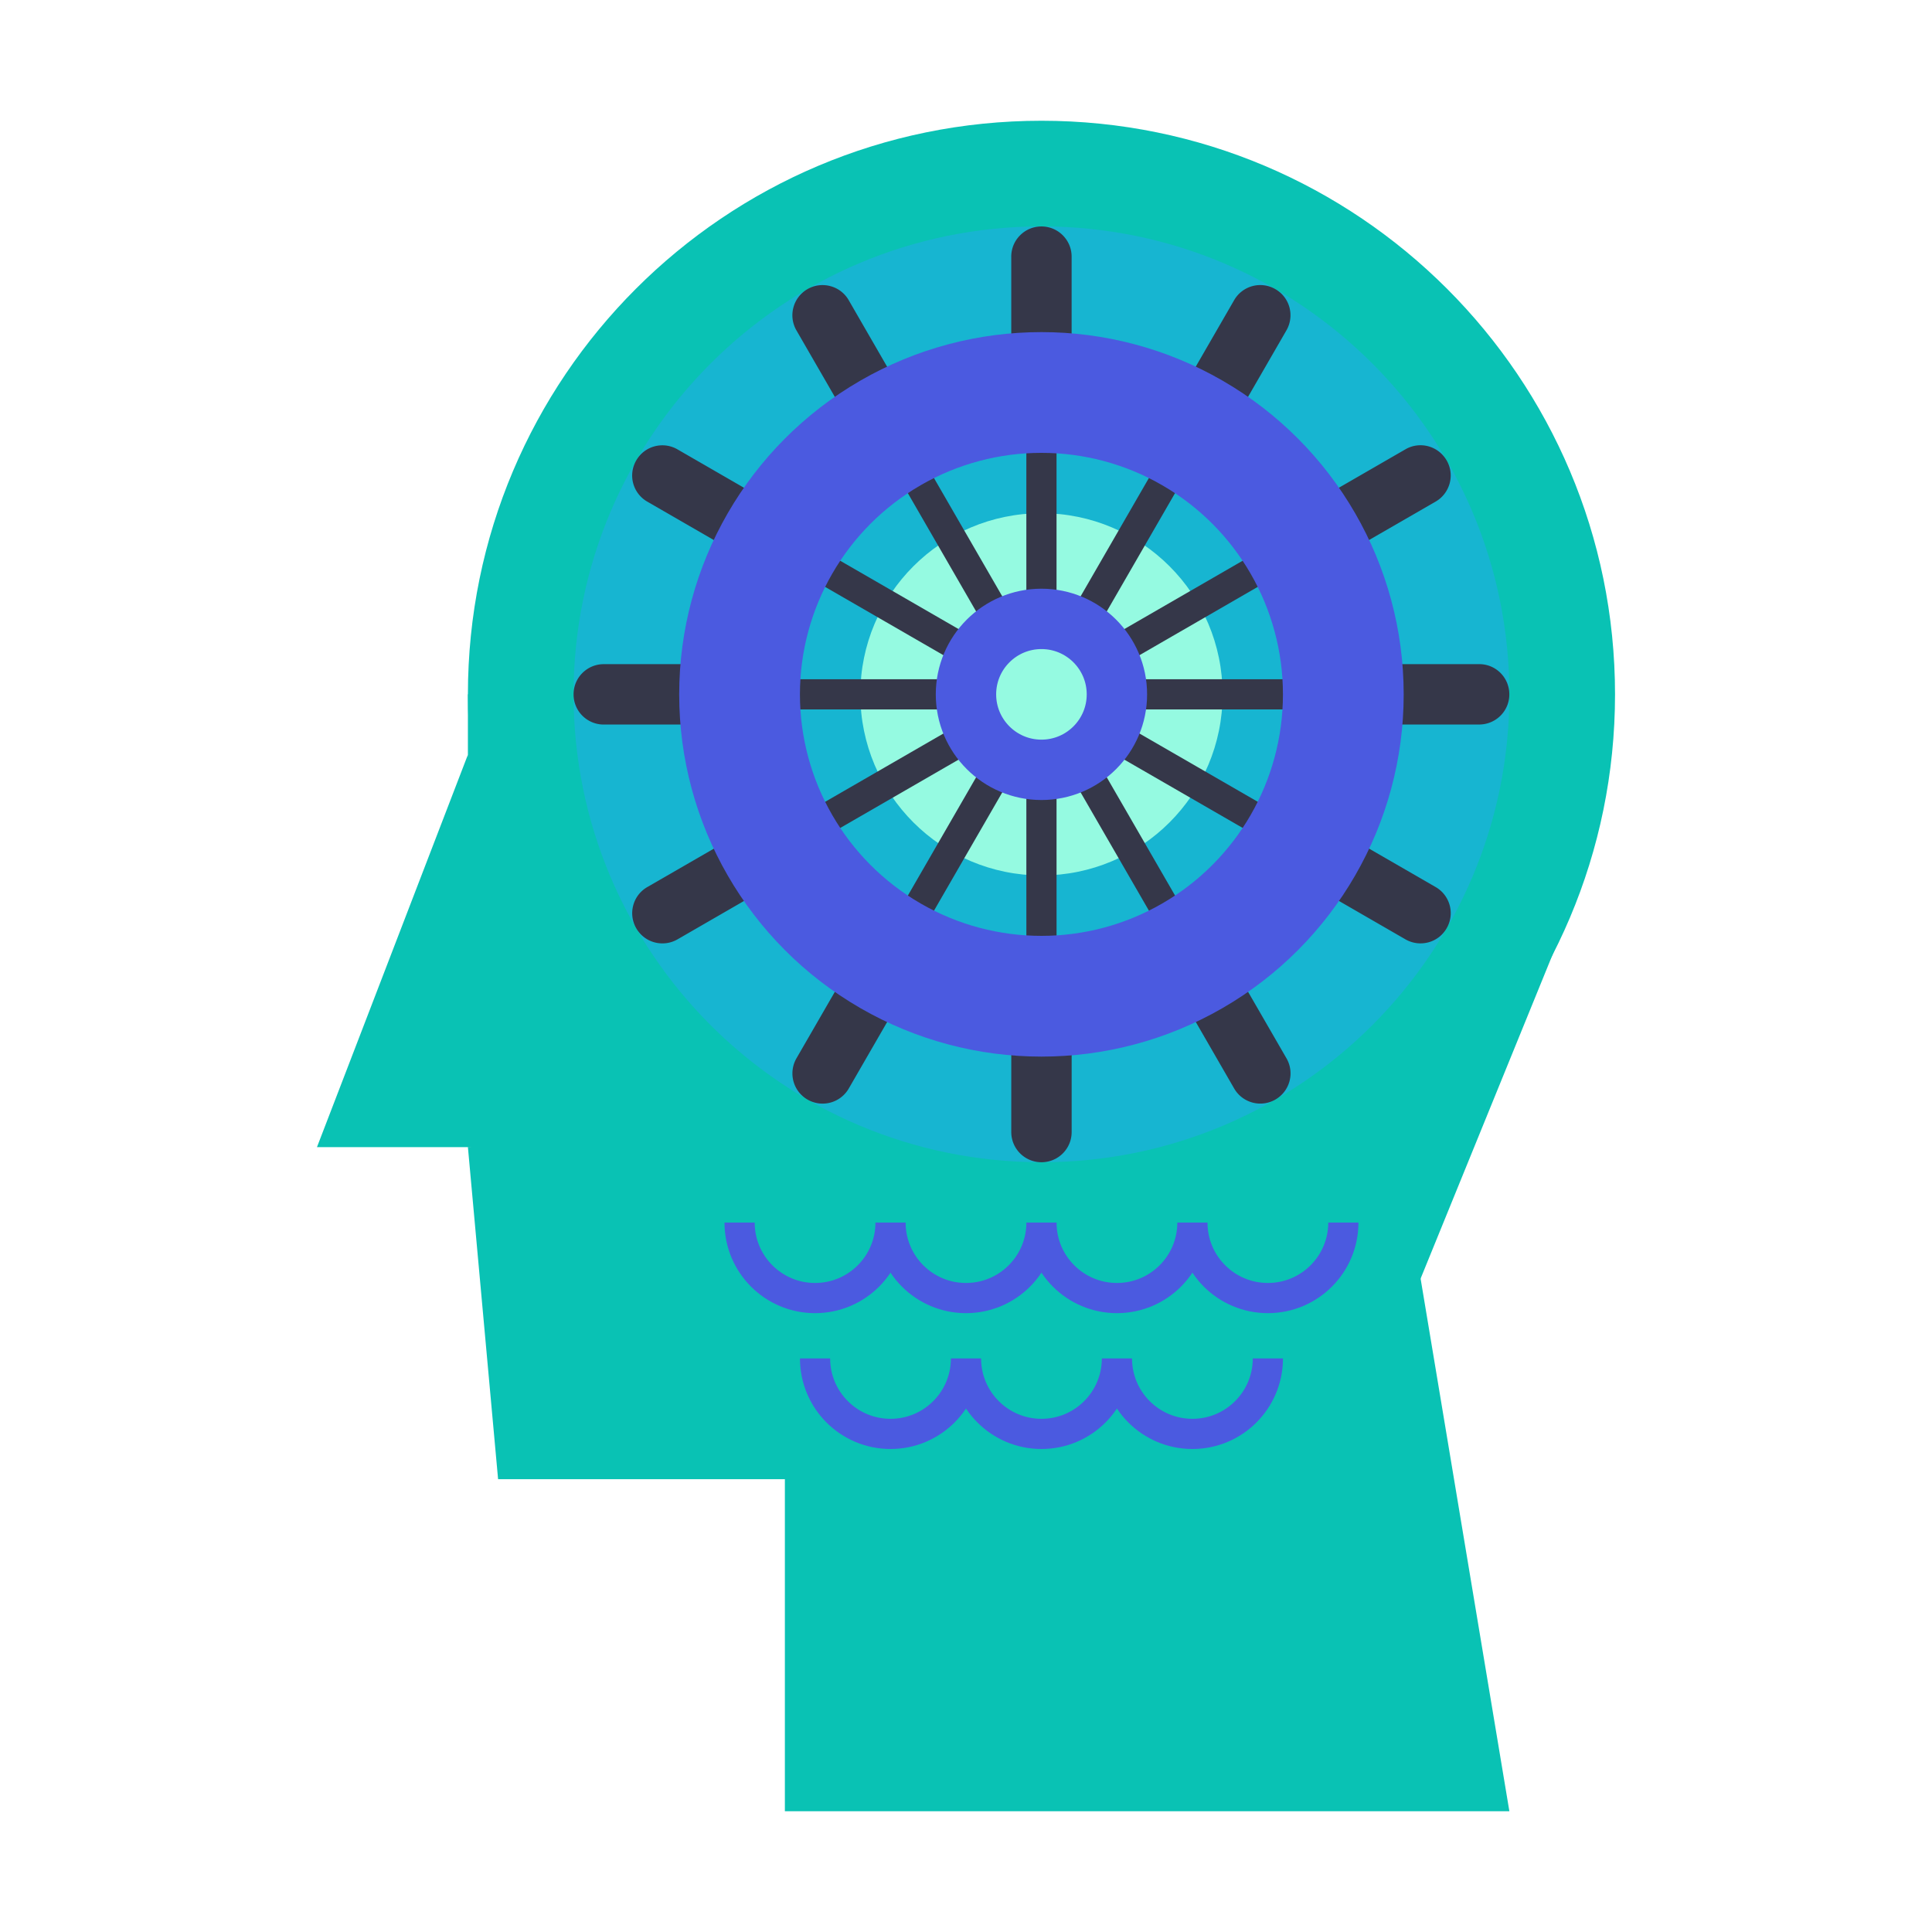
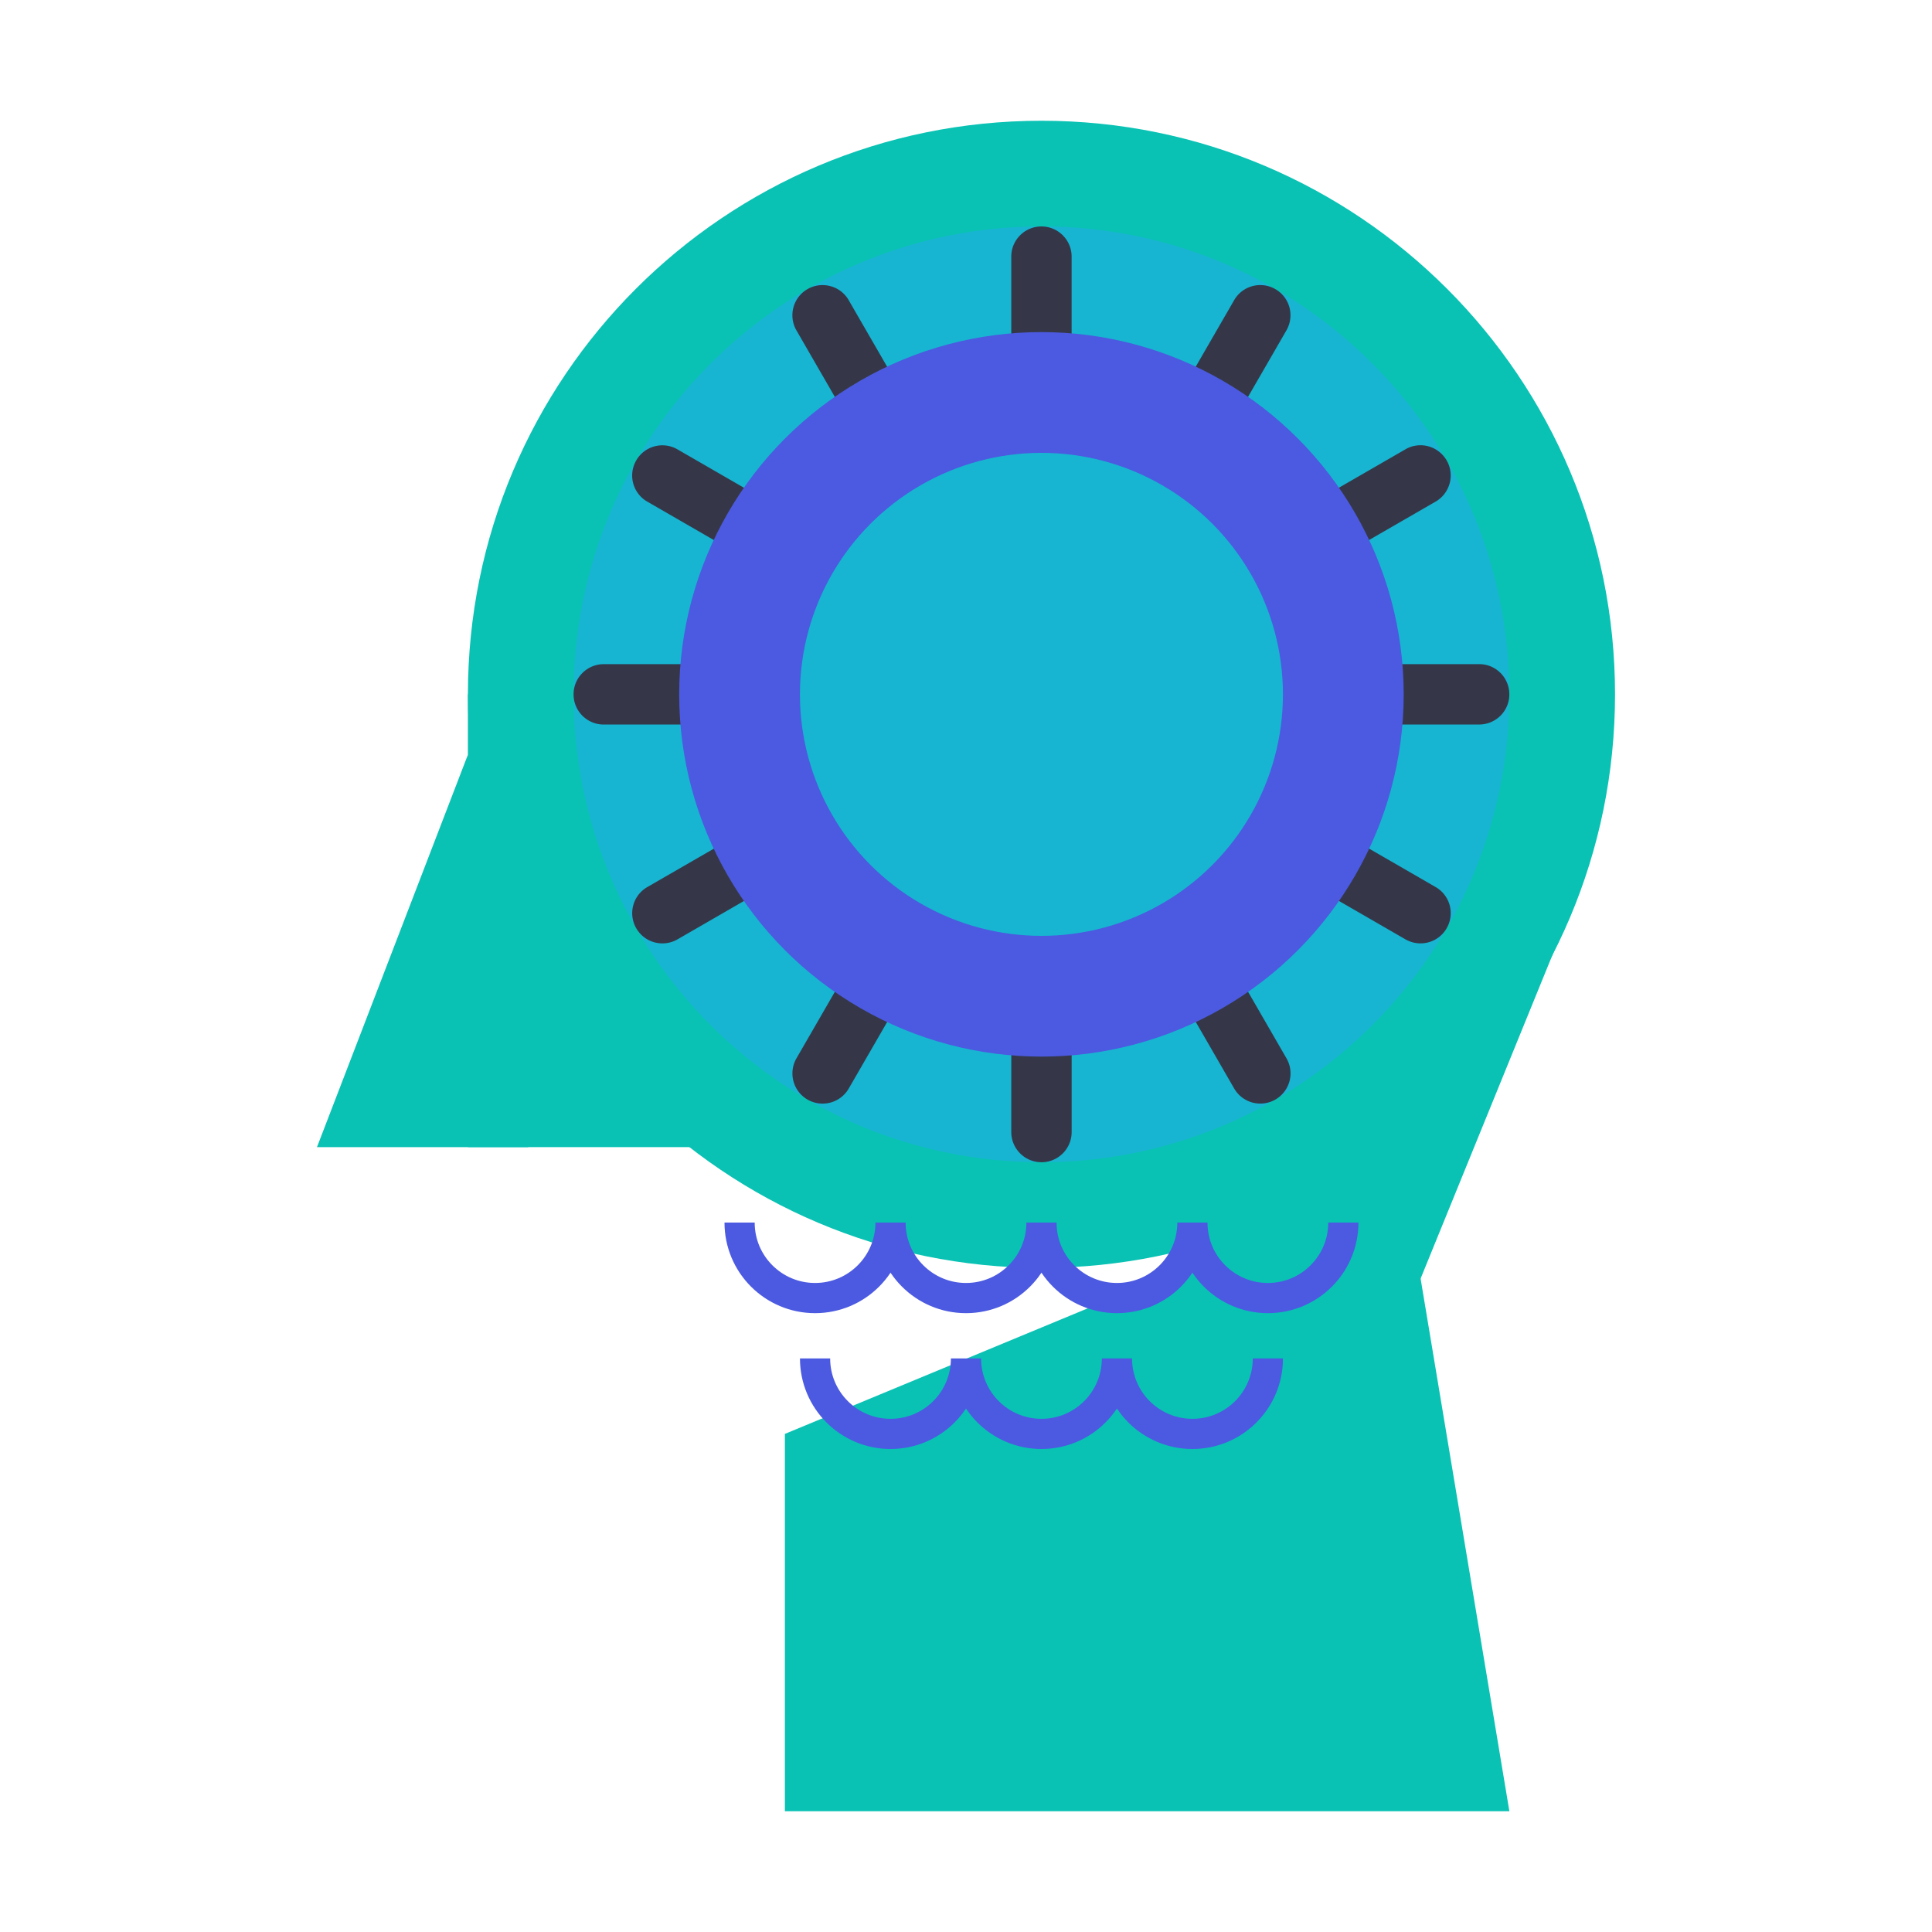
<svg xmlns="http://www.w3.org/2000/svg" viewBox="0 0 128 128">
  <g fill="#0051fe" class="colorf2f2f2 svgShape">
    <path d="M107 46.003C107 66.988 89.986 84 69.002 84 48.016 84 31 66.988 31 46.003 31 25.014 48.016 8 69.002 8 89.986 8 107 25.014 107 46.003z" fill="#09c2b4" class="color000000 svgShape" />
    <path d="M31 46h20v30H31z" fill="#09c2b4" class="color000000 svgShape" />
    <path d="M35 76H21l10-26z" fill="#09c2b4" class="color000000 svgShape" />
-     <path d="M82 98H33l-2-22 56-4z" fill="#09c2b4" class="color000000 svgShape" />
    <path d="M100 120H52V95l41-17z" fill="#09c2b4" class="color000000 svgShape" />
    <path d="M79 91.039 94 85l11-27-26 4z" fill="#09c2b4" class="color000000 svgShape" />
  </g>
  <path fill="#17b5d1" d="M100 46.003C100 63.121 86.119 77 69.002 77 51.883 77 38 63.121 38 46.003 38 28.881 51.883 15 69.002 15 86.119 15 100 28.881 100 46.003z" class="colorffffff svgShape" />
-   <circle cx="69" cy="46.001" r="12" fill="#95fae1" class="color76d0de svgShape" />
  <path fill="#353749" d="M70.412 15.589c-.391-.391-.902-.586-1.414-.586s-1.023.195-1.414.586-.586.902-.586 1.414v7h4v-7a1.99 1.99 0 0 0-.586-1.414zM55.016 18.957a1.995 1.995 0 0 0-2.45 1.414 1.995 1.995 0 0 0 .2 1.518l3.5 6.063 3.464-2-3.5-6.063a1.987 1.987 0 0 0-1.214-.932zM43.366 29.571a1.997 1.997 0 0 0-1.214.933 1.994 1.994 0 0 0 .733 2.731l6.063 3.501 1.999-3.464-6.062-3.5a1.997 1.997 0 0 0-1.519-.201zM38.585 44.589c-.39.39-.585.902-.585 1.414a1.997 1.997 0 0 0 2 2h7l-.001-4L40 44.002c-.512 0-1.023.195-1.415.587zM41.953 59.985a1.992 1.992 0 0 0 .201 1.517 2 2 0 0 0 2.732.733l6.062-3.5-2-3.464-6.062 3.499c-.444.255-.789.68-.933 1.215zM52.568 71.635a2 2 0 0 0 3.665.481l3.5-6.063-3.465-1.999-3.5 6.061a2.003 2.003 0 0 0-.2 1.52zM67.586 76.416A2 2 0 0 0 71 75.001v-7h-4L66.999 75a2 2 0 0 0 .587 1.416zM82.982 73.048a2.002 2.002 0 0 0 2.45-1.414 1.987 1.987 0 0 0-.2-1.519l-3.5-6.062-3.464 2 3.498 6.061c.256.445.681.789 1.216.934zM94.632 62.433c.533-.143.96-.49 1.213-.933a1.995 1.995 0 0 0-.732-2.732l-6.062-3.5-2 3.465 6.06 3.499c.446.257.985.343 1.521.201zM99.413 47.415c.391-.391.587-.905.584-1.415a2.002 2.002 0 0 0-.584-1.414 1.98 1.98 0 0 0-1.415-.585l-7-.001.001 4.001h6.997c.514 0 1.024-.195 1.417-.586zM96.045 32.019a1.985 1.985 0 0 0-.201-1.517 2.014 2.014 0 0 0-1.213-.934 1.983 1.983 0 0 0-1.519.201l-6.063 3.5 2.001 3.463 6.061-3.498c.445-.256.788-.68.934-1.215zM85.43 20.369a1.988 1.988 0 0 0-.933-1.213 1.996 1.996 0 0 0-2.732.731l-3.501 6.063 3.465 2 3.499-6.061a2 2 0 0 0 .202-1.52z" class="color353f49 svgShape" />
-   <path fill="none" stroke="#353749" stroke-miterlimit="10" stroke-width="2" d="M68.998 27.003v14M59.498 29.549l7 12.124M52.545 36.504l12.123 6.999M50 46.003h13.998M52.546 55.502l12.122-6.999M59.5 62.456l6.998-12.123M69 65.001l-.002-13.998M78.5 62.455l-7.002-12.122M85.453 55.5l-12.125-6.997M87.998 46l-14 .003M85.452 36.501l-12.124 7.002M78.498 29.547l-7 12.126" class="colorStroke353f49 svgStroke" />
  <circle cx="68.998" cy="46.003" r="20" fill="none" stroke="#4b5ae0" stroke-miterlimit="10" stroke-width="8" class="colorStroke474f59 svgStroke" />
-   <circle cx="68.998" cy="46.003" r="5" fill="none" stroke="#4b5ae0" stroke-miterlimit="10" stroke-width="4" class="colorStroke474f59 svgStroke" />
  <path fill="none" stroke="#4b5ae0" stroke-miterlimit="10" stroke-width="2" d="M59 81c0 2.762-2.238 5-5 5s-5-2.238-5-5M69 81c0 2.762-2.238 5-5 5s-5-2.238-5-5M79 81c0 2.762-2.238 5-5 5s-5-2.238-5-5M89 81c0 2.762-2.238 5-5 5s-5-2.238-5-5M64 90c0 2.762-2.238 5-5 5s-5-2.238-5-5M74 90c0 2.762-2.238 5-5 5s-5-2.238-5-5M84 90c0 2.762-2.238 5-5 5s-5-2.238-5-5" class="colorStroke474f59 svgStroke" />
</svg>